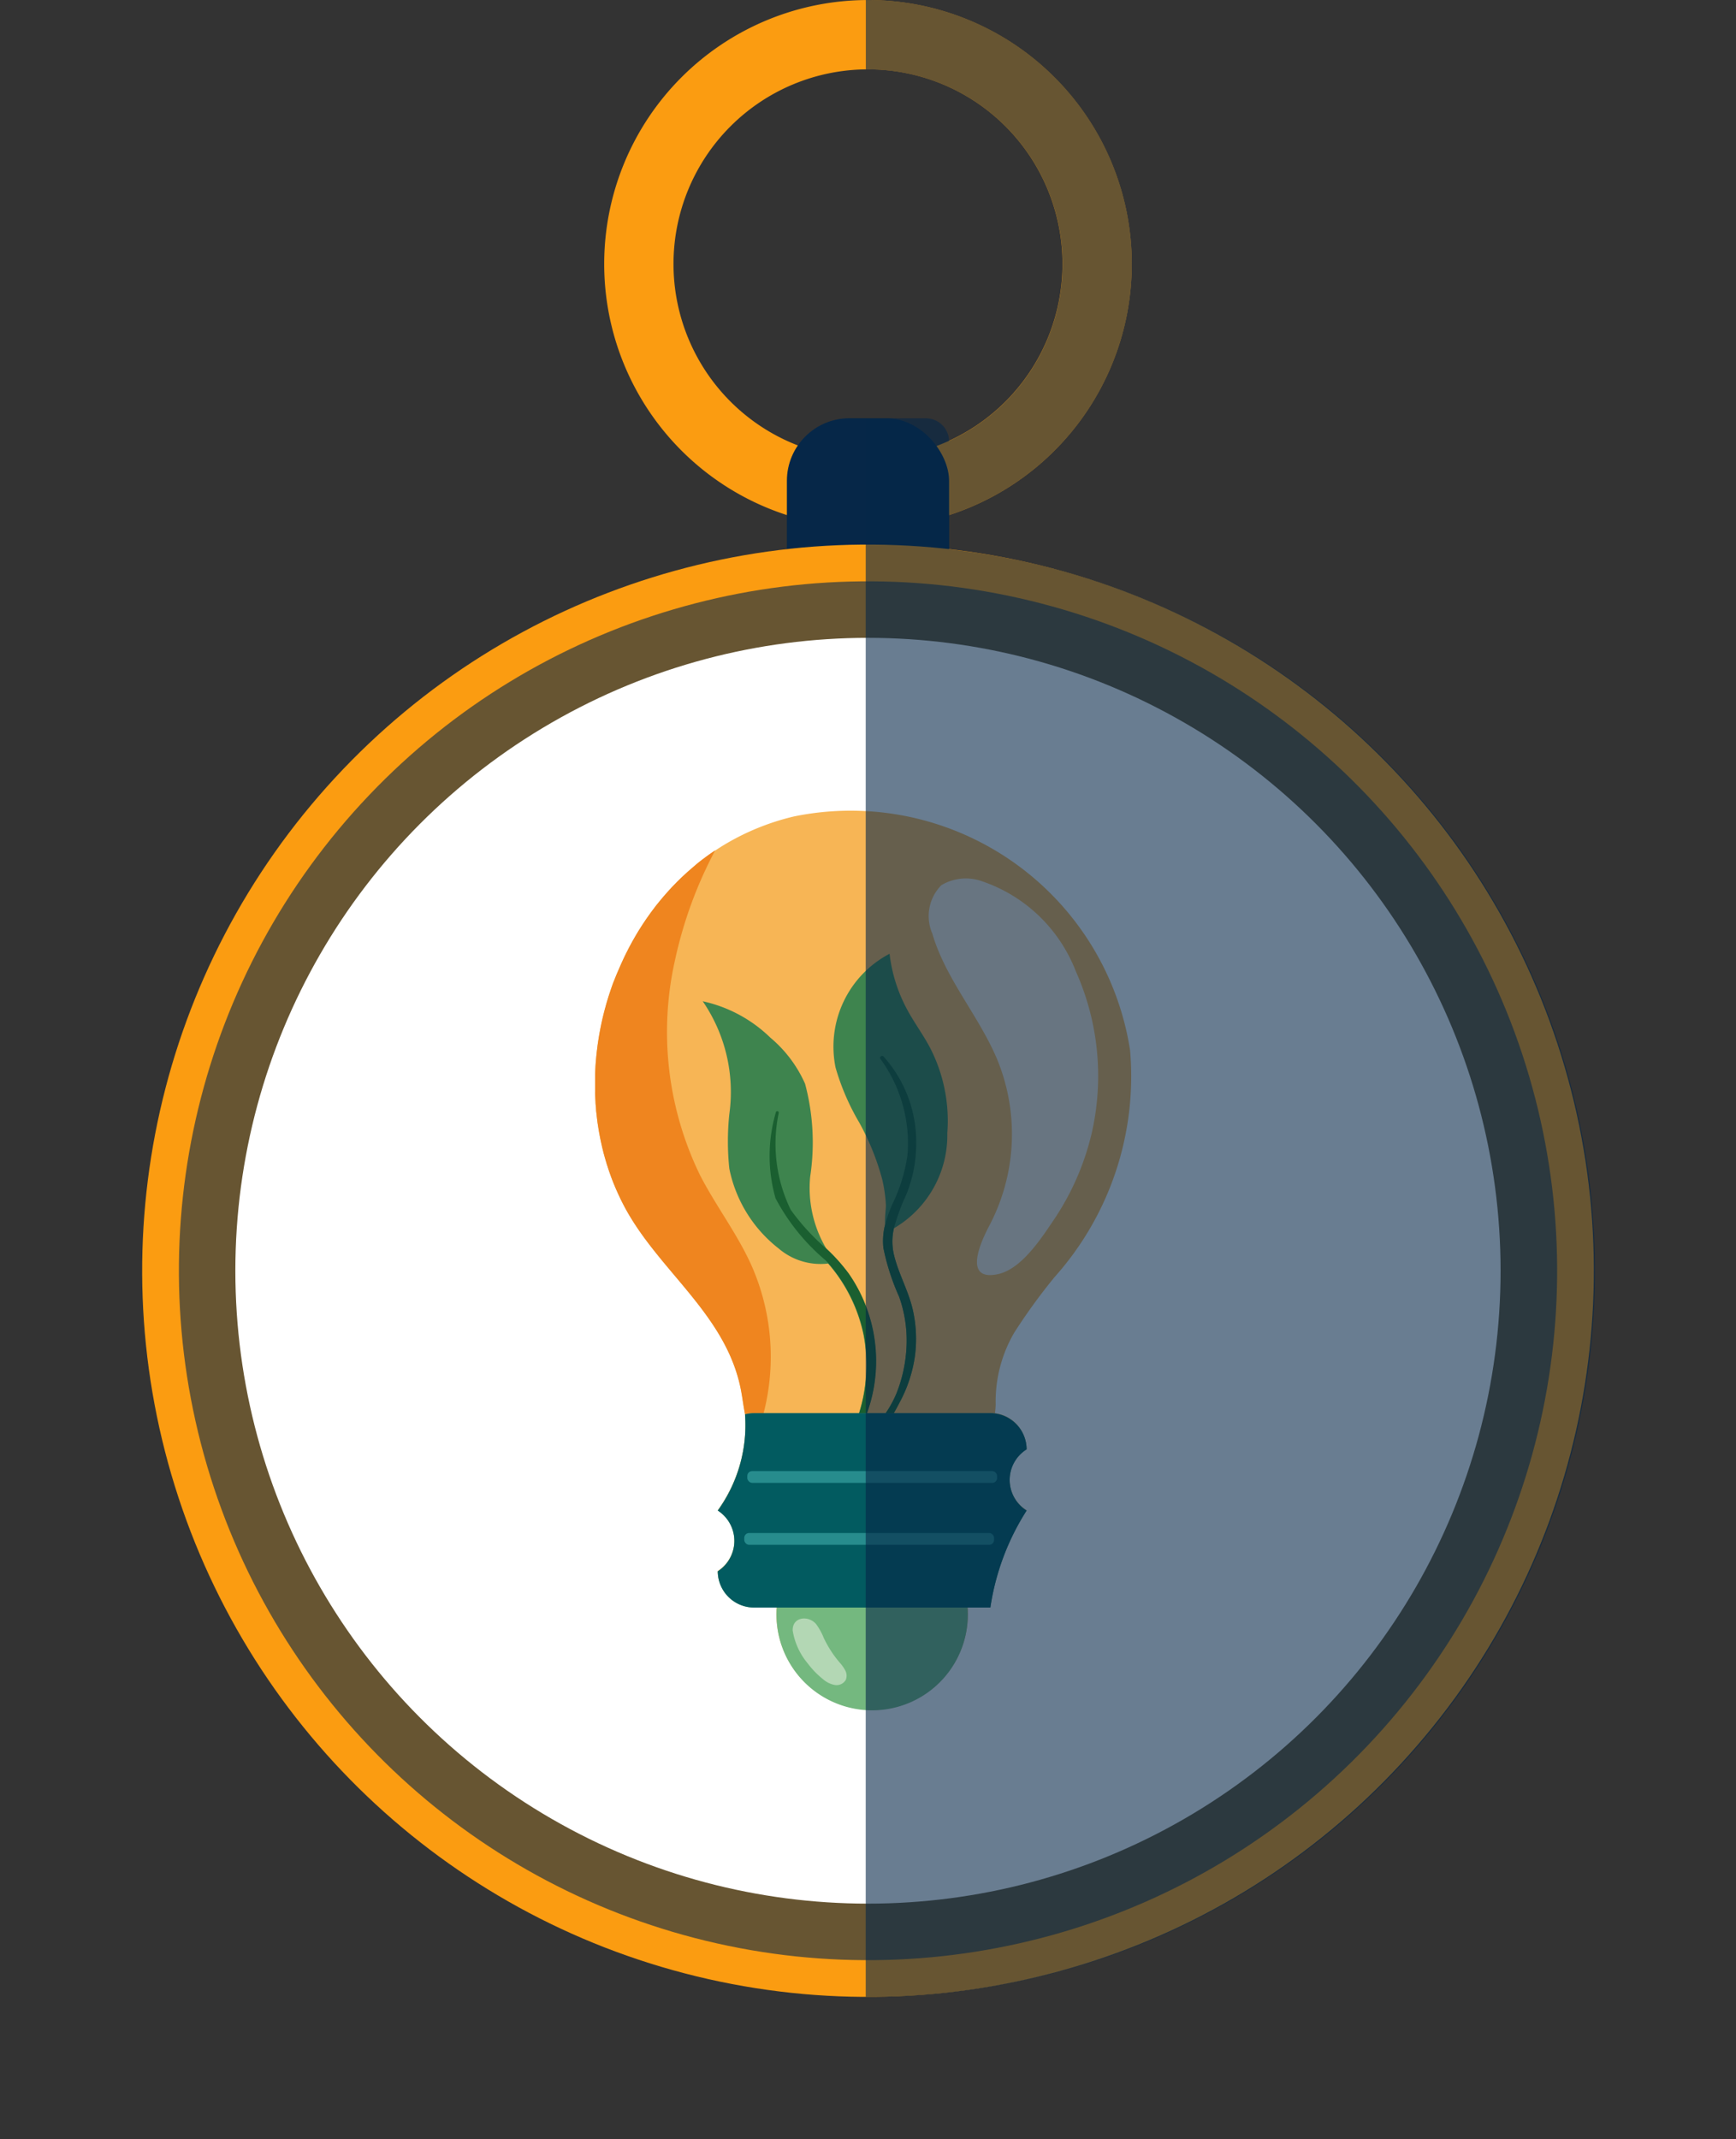
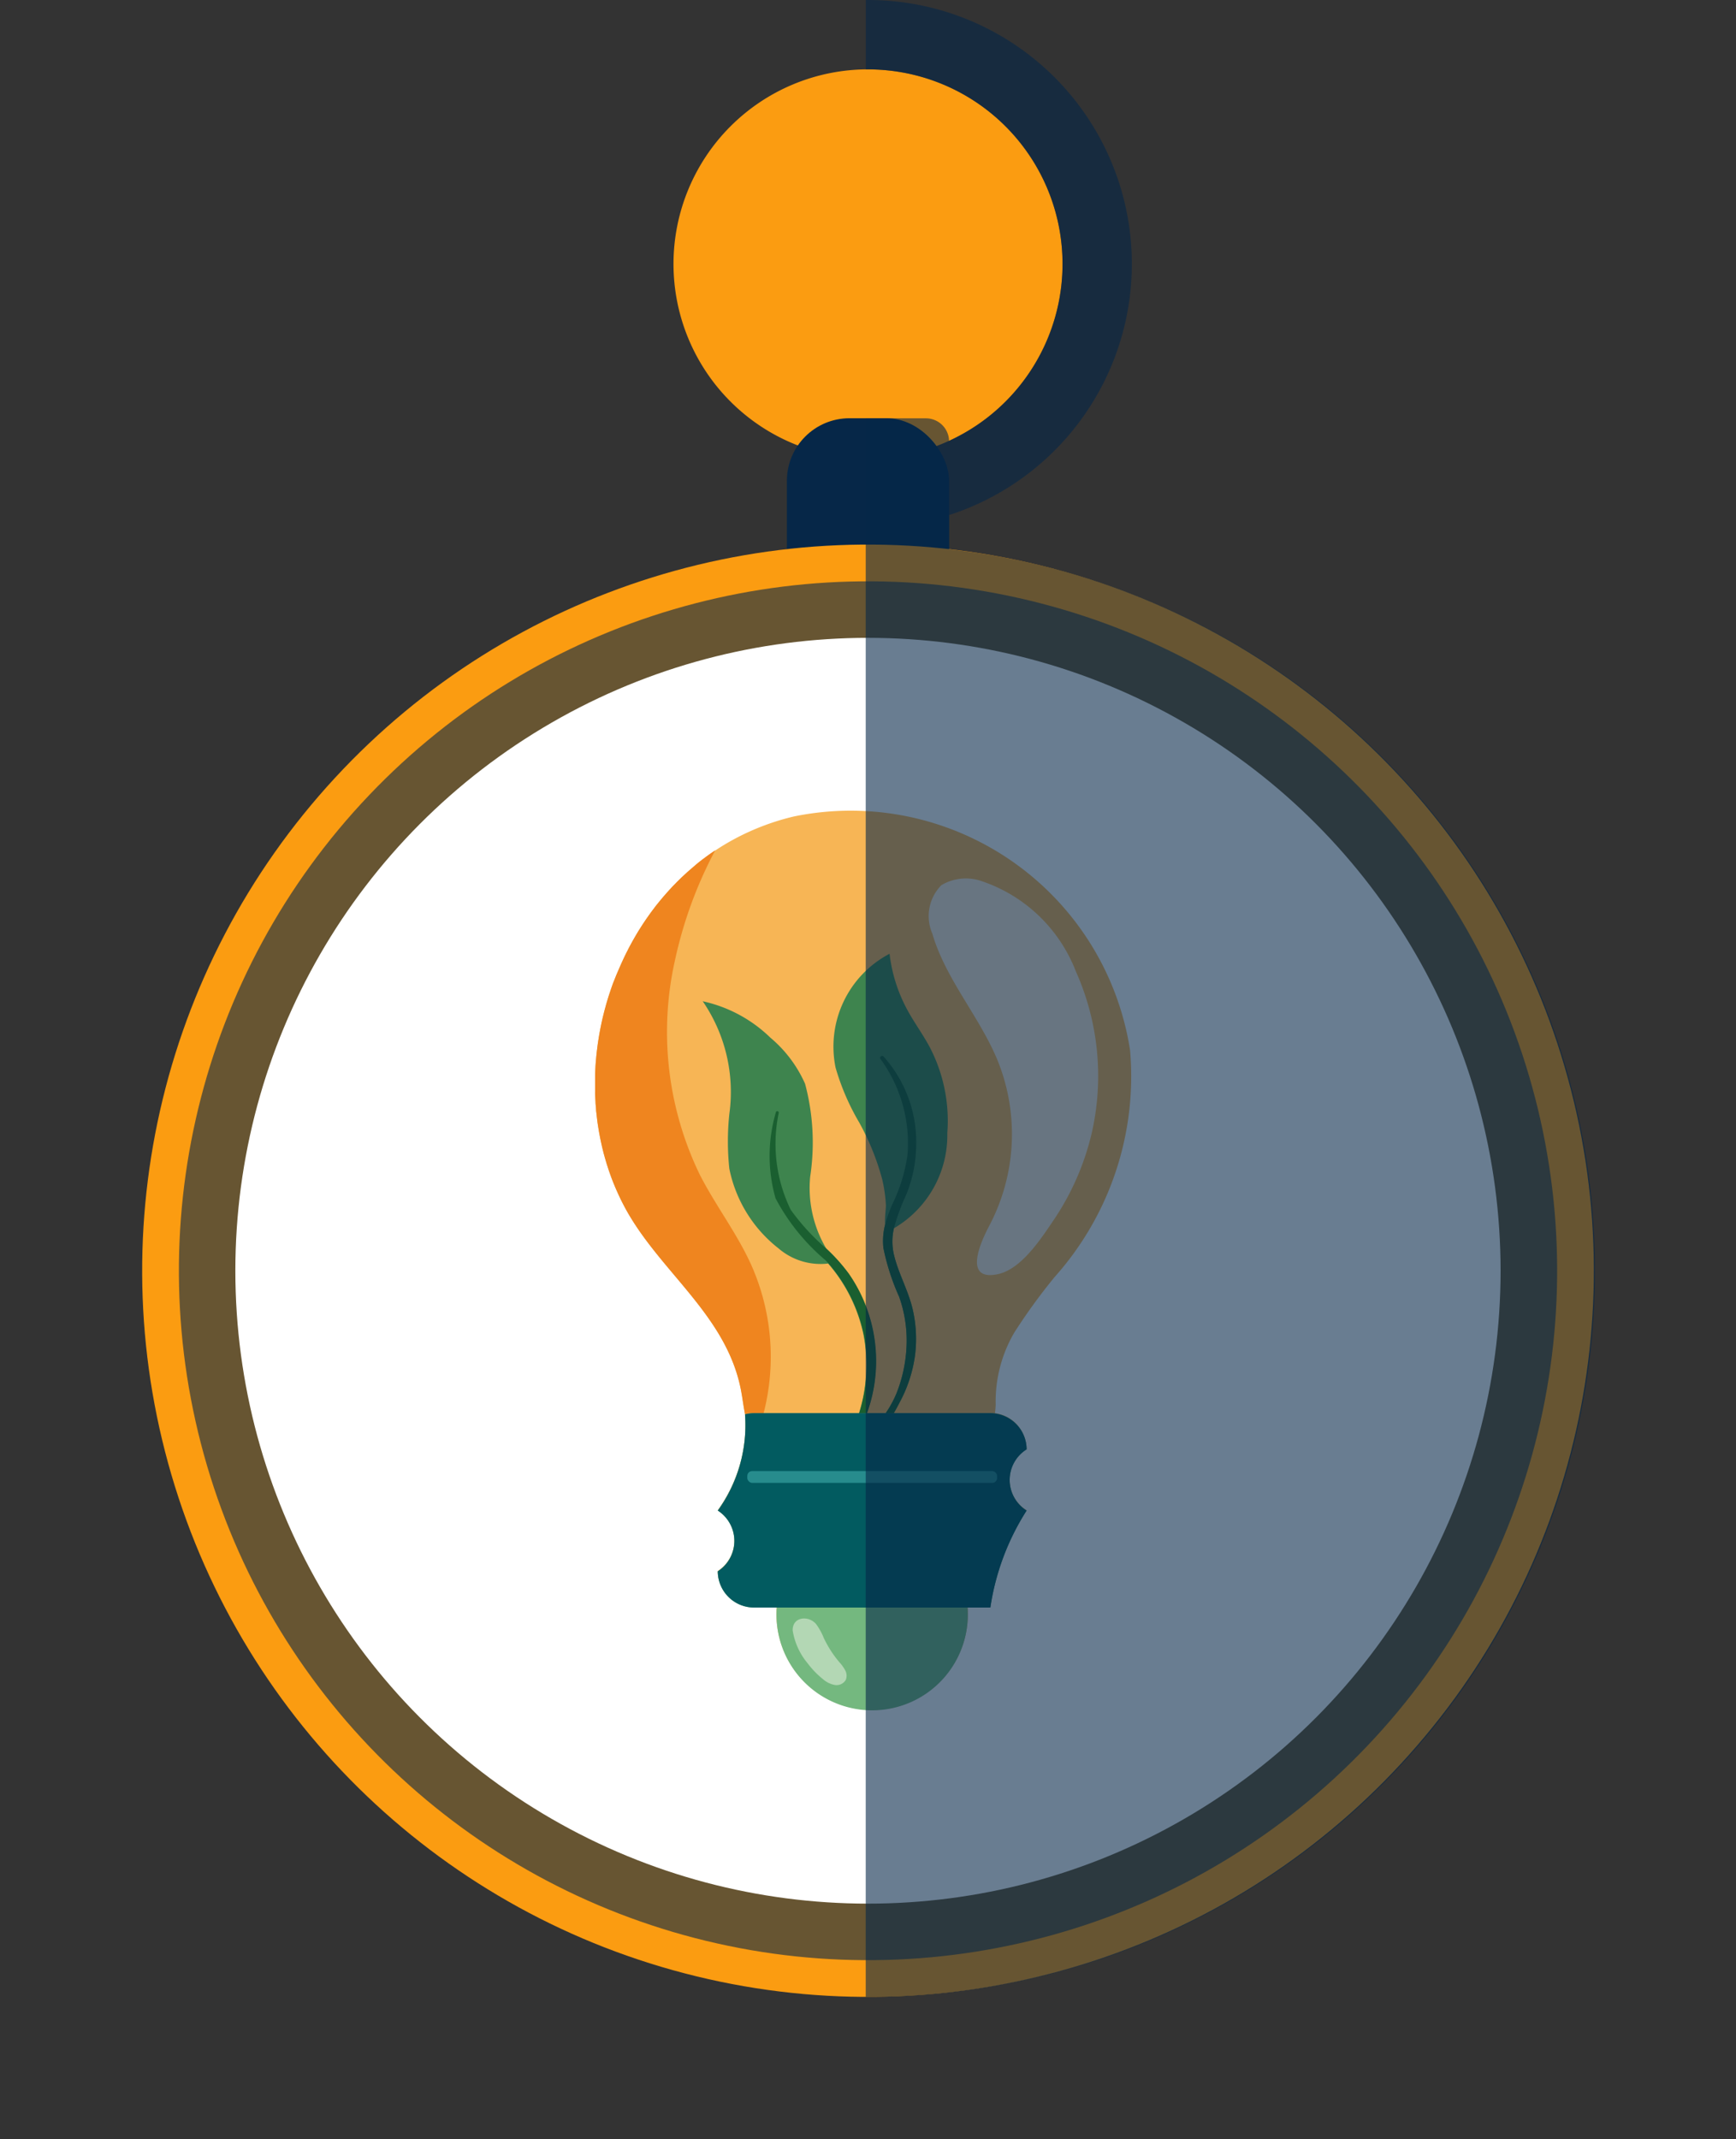
<svg xmlns="http://www.w3.org/2000/svg" width="60.042" height="73.952" viewBox="0 0 60.042 73.952">
  <rect x="0" y="0" width="60.042" height="73.952" fill="#333333" stroke="none" />
  <g id="Group_50" data-name="Group 50" transform="translate(-543.068 -3341.299)">
    <g id="Group_49" data-name="Group 49" transform="translate(86 -59)">
-       <path id="Path_67" data-name="Path 67" d="M487.089,3400.3a9.124,9.124,0,1,0,9.124,9.124A9.124,9.124,0,0,0,487.089,3400.3Zm0,15.851a6.727,6.727,0,1,1,6.727-6.727A6.727,6.727,0,0,1,487.089,3416.15Z" fill="#fb9c11" />
+       <path id="Path_67" data-name="Path 67" d="M487.089,3400.3A9.124,9.124,0,0,0,487.089,3400.3Zm0,15.851a6.727,6.727,0,1,1,6.727-6.727A6.727,6.727,0,0,1,487.089,3416.15Z" fill="#fb9c11" />
      <rect id="Rectangle_16" data-name="Rectangle 16" width="5.609" height="8.737" rx="2.164" transform="translate(484.284 3414.758)" fill="#062748" />
      <circle id="Ellipse_25" data-name="Ellipse 25" cx="25.104" cy="25.104" r="25.104" transform="translate(457.068 3463.181) rotate(-77.262)" fill="#fb9c11" />
      <circle id="Ellipse_26" data-name="Ellipse 26" cx="23.834" cy="23.834" r="23.834" transform="translate(458.32 3461.792) rotate(-76.401)" fill="#062748" opacity="0.6" style="mix-blend-mode: overlay;isolation: isolate" />
      <circle id="Ellipse_27" data-name="Ellipse 27" cx="21.88" cy="21.88" r="21.88" transform="translate(465.208 3422.35)" fill="#fff" />
      <g id="Group_48" data-name="Group 48">
        <path id="Path_68" data-name="Path 68" d="M492.15,3446.365a20.282,20.282,0,0,1,1.392-1.916,10.408,10.408,0,0,0,2.611-7.842,9.776,9.776,0,0,0-11.622-8.083,8.467,8.467,0,0,0-2.045.771c-.235.126-.463.262-.682.408q-.111.074-.219.15l-.062.045-.163.121-.055.042c-.069.054-.138.109-.2.165l-.033.028c-.057.047-.114.1-.169.145l-.059.052c-.052.047-.1.094-.155.142l-.042.039c-.063.061-.125.122-.187.184l-.043.045c-.048.049-.1.1-.143.149l-.052.057c-.053.058-.105.116-.156.175l-.02.023c-.058.066-.114.134-.169.2l-.046.057c-.042.052-.083.1-.124.158l-.045.059c-.053.07-.105.141-.155.212l-.013.018q-.071.1-.138.2l-.043.064c-.037.057-.074.114-.11.172l-.036.056c-.046.075-.091.15-.135.226l-.026.046c-.036.062-.071.124-.105.187l-.038.07c-.035.064-.068.129-.1.194l-.023.043c-.039.079-.078.158-.115.238l-.028.061c-.029.062-.057.124-.084.187l-.031.071c-.033.077-.066.154-.1.232l-.005.013c-.033.082-.064.165-.1.248l-.026.071c-.022.064-.045.128-.066.192l-.023.068c-.028.084-.055.168-.08.253l-.011.035q-.033.109-.063.222l-.021.076c-.018.067-.035.135-.051.2l-.015.059c-.02.086-.04.172-.058.258l-.012.059c-.014.069-.027.137-.04.206l-.014.078c-.013.075-.025.15-.037.225l-.006.039c-.013.087-.025.175-.035.262l-.009.071c-.007.067-.015.135-.021.2l-.007.075c-.008.089-.015.177-.02.265v.009c-.006.085-.009.171-.012.256l0,.077c0,.068,0,.136,0,.2v.047c0,.007,0,.015,0,.022,0,.084,0,.167,0,.25v.013c0,.079.006.157.01.236l.005.078c0,.058.007.116.012.174l.007.085c0,.061.011.121.018.182l.007.068c.009.083.02.165.031.247l.007.043c.01.068.021.135.032.2l.014.081c.011.056.021.113.032.169l.017.082c.013.063.027.126.041.188l.013.057q.029.12.06.24l.017.059c.016.061.034.121.052.182l.024.081c.017.055.035.109.053.164l.025.078c.023.067.047.133.071.2l.013.036c.029.078.059.155.091.232l.027.066c.023.055.047.111.072.166l.035.078c.024.054.049.107.074.16l.034.071c.037.075.075.149.114.223,1.185,2.237,3.517,3.722,4.033,6.332.056.283.089.574.145.857a5.032,5.032,0,0,1-.942,3.327,1.248,1.248,0,0,1,0,2.1,1.257,1.257,0,0,0,1.253,1.253h.786a3.309,3.309,0,1,0,6.6,0h.786a8.564,8.564,0,0,1,1.253-3.351,1.247,1.247,0,0,1,0-2.115,1.257,1.257,0,0,0-1.092-1.241c.013-.095.021-.193.025-.293A4.729,4.729,0,0,1,492.15,3446.365Z" fill="#f7b555" />
        <path id="Path_69" data-name="Path 69" d="M492.575,3452.521a1.247,1.247,0,0,1,0-2.115,1.257,1.257,0,0,0-1.092-1.241,1.194,1.194,0,0,0-.161-.012h-8.176a1.228,1.228,0,0,0-.311.041,5.032,5.032,0,0,1-.942,3.327,1.248,1.248,0,0,1,0,2.1,1.257,1.257,0,0,0,1.253,1.253h.786a3.309,3.309,0,1,0,6.6,0h.786a8.564,8.564,0,0,1,1.253-3.351Z" fill="#74b87f" />
        <g id="Group_47" data-name="Group 47">
          <path id="Path_70" data-name="Path 70" d="M489.214,3436.481c-.237-.438-.534-.841-.771-1.28a5.351,5.351,0,0,1-.608-1.929,3.625,3.625,0,0,0-1.868,3.934,8.2,8.2,0,0,0,.819,1.9,8.732,8.732,0,0,1,.794,1.963,5.016,5.016,0,0,1,.128.888c.006.1-.047.45-.027.679a2.235,2.235,0,0,0-.059.81,7.916,7.916,0,0,0,.544,1.684,4.505,4.505,0,0,1,.258,1.655,4.981,4.981,0,0,1-.349,1.682,3.765,3.765,0,0,1-.375.688h.28c.078-.133.148-.265.209-.384a4.752,4.752,0,0,0,.523-1.591,4.53,4.53,0,0,0-.076-1.608c-.15-.653-.495-1.242-.65-1.894a2.008,2.008,0,0,1,0-.916,3.729,3.729,0,0,0,1.846-3.295A5.5,5.5,0,0,0,489.214,3436.481Z" fill="#3e844e" />
          <path id="Path_71" data-name="Path 71" d="M485.645,3443.463a4.1,4.1,0,0,1-.556-2.483,7.876,7.876,0,0,0-.176-3.212,4.4,4.4,0,0,0-1.2-1.595,4.829,4.829,0,0,0-2.34-1.259,5.544,5.544,0,0,1,.92,3.9,8.94,8.94,0,0,0,0,1.886,4.651,4.651,0,0,0,1.7,2.756,2.231,2.231,0,0,0,1.717.525,5.443,5.443,0,0,1,1.225,2.47,5.554,5.554,0,0,1-.158,2.706h.271a5.3,5.3,0,0,0-.626-4.817A6.076,6.076,0,0,0,485.645,3443.463Z" fill="#3e844e" />
        </g>
        <path id="Path_72" data-name="Path 72" d="M477.649,3438.077c0,.079.006.157.01.236l.005.078c0,.058.007.116.012.174l.007.085c0,.061.011.121.018.182l.007.068c.009.083.02.165.031.247l.007.043c.01.068.021.135.032.2l.014.081c.011.056.021.113.032.169l.017.082c.013.063.027.126.041.188l.013.057q.029.12.06.24l.017.059c.016.061.034.121.052.182l.024.081c.017.055.035.109.053.164l.025.078c.023.067.047.133.071.2l.013.036c.029.078.059.155.091.232l.027.066c.023.055.047.111.072.166l.035.078c.024.054.049.107.074.16l.034.071c.037.075.075.149.114.223,1.185,2.237,3.517,3.722,4.033,6.332.056.283.089.574.145.857a1.228,1.228,0,0,1,.311-.041h.333a7.8,7.8,0,0,0-.433-5.133c-.492-1.086-1.23-2.044-1.773-3.106a11.3,11.3,0,0,1-.86-7.416,14.654,14.654,0,0,1,1.391-3.8q-.111.074-.219.15l-.062.045-.163.121-.055.042c-.069.054-.138.109-.2.165l-.033.028c-.057.047-.114.1-.169.145l-.059.052c-.052.047-.1.094-.155.142l-.042.039c-.063.061-.125.122-.187.184l-.043.045c-.048.049-.1.1-.143.149l-.052.057c-.053.058-.105.116-.156.175l-.02.023c-.058.066-.114.134-.169.2l-.046.057c-.042.052-.083.1-.124.158l-.045.059c-.053.07-.105.141-.155.212l-.013.018q-.071.1-.138.2l-.043.064c-.037.057-.074.114-.11.172l-.036.056c-.046.075-.091.15-.135.226l-.026.046c-.036.062-.071.124-.105.187l-.038.07c-.035.064-.068.129-.1.194l-.023.043c-.039.079-.078.158-.115.238l-.028.061c-.029.062-.057.124-.084.187l-.031.071c-.033.077-.066.154-.1.232l-.005.013c-.033.082-.064.165-.1.248l-.026.071c-.022.064-.045.128-.066.192l-.023.068c-.028.084-.055.168-.08.253l-.011.035q-.033.109-.063.222l-.021.076c-.018.067-.035.135-.051.2l-.015.059c-.02.086-.04.172-.058.258l-.012.059c-.014.069-.027.137-.04.206l-.014.078c-.013.075-.025.15-.037.225l-.006.039c-.013.087-.025.175-.035.262l-.009.071c-.007.067-.015.135-.021.2l-.007.075c-.008.089-.015.177-.02.265v.009c-.006.085-.009.171-.012.256l0,.077c0,.068,0,.136,0,.2v.047c0,.007,0,.015,0,.022,0,.084,0,.167,0,.25Z" fill="#ef851f" />
        <path id="Path_73" data-name="Path 73" d="M485,3457.8a3.01,3.01,0,0,0,.531.549.861.861,0,0,0,.4.2.371.371,0,0,0,.389-.173.387.387,0,0,0-.02-.333,1.417,1.417,0,0,0-.2-.278,3.848,3.848,0,0,1-.541-.84,2.171,2.171,0,0,0-.263-.477c-.258-.31-.824-.263-.812.218A2.34,2.34,0,0,0,485,3457.8Z" fill="#b3d7b4" />
        <path id="Path_74" data-name="Path 74" d="M491.569,3436.954a6.788,6.788,0,0,1-.284,5.717c-.256.485-.952,1.933.286,1.679.822-.168,1.506-1.236,1.915-1.836a9.077,9.077,0,0,0,1.333-3.01,8.858,8.858,0,0,0-.544-5.63,5.306,5.306,0,0,0-3.237-3.107,1.661,1.661,0,0,0-1.41.133,1.518,1.518,0,0,0-.314,1.675C489.769,3434.142,490.943,3435.44,491.569,3436.954Z" fill="#fcebd8" />
        <path id="Path_75" data-name="Path 75" d="M488.189,3448.769a4.752,4.752,0,0,0,.523-1.591,4.53,4.53,0,0,0-.076-1.608c-.15-.653-.495-1.242-.65-1.894a2.008,2.008,0,0,1,0-.916,7.126,7.126,0,0,1,.417-1.14,4.646,4.646,0,0,0,.352-1.69,4.435,4.435,0,0,0-1.129-3.107c-.052-.057-.154.019-.108.084a4.924,4.924,0,0,1,.936,3.323,5.708,5.708,0,0,1-.522,1.7,4.654,4.654,0,0,0-.251.706,2.235,2.235,0,0,0-.059.81,7.916,7.916,0,0,0,.544,1.684,4.505,4.505,0,0,1,.258,1.655,4.981,4.981,0,0,1-.349,1.682,3.765,3.765,0,0,1-.375.688h.28C488.058,3449.02,488.128,3448.888,488.189,3448.769Z" fill="#1a5f30" />
        <path id="Path_76" data-name="Path 76" d="M486.429,3444.336a6.076,6.076,0,0,0-.784-.873,7.71,7.71,0,0,1-1.228-1.339,5.2,5.2,0,0,1-.414-3.358c.006-.058-.091-.071-.1-.014a5.35,5.35,0,0,0-.013,2.971,7.206,7.206,0,0,0,1.736,2.15l.093.1a5.443,5.443,0,0,1,1.225,2.47,5.554,5.554,0,0,1-.158,2.706h.271A5.3,5.3,0,0,0,486.429,3444.336Z" fill="#1a5f30" />
        <path id="Path_77" data-name="Path 77" d="M492.575,3452.521a1.247,1.247,0,0,1,0-2.115,1.257,1.257,0,0,0-1.092-1.241,1.194,1.194,0,0,0-.161-.012h-8.176a1.228,1.228,0,0,0-.311.041,5.032,5.032,0,0,1-.942,3.327,1.248,1.248,0,0,1,0,2.1,1.257,1.257,0,0,0,1.253,1.253h8.176a8.564,8.564,0,0,1,1.253-3.351Z" fill="#025b60" />
        <rect id="Rectangle_17" data-name="Rectangle 17" width="8.64" height="0.407" rx="0.167" transform="translate(482.914 3451.156)" fill="#278c8d" />
-         <rect id="Rectangle_18" data-name="Rectangle 18" width="8.64" height="0.407" rx="0.167" transform="translate(482.809 3453.298)" fill="#278c8d" />
      </g>
      <path id="Path_78" data-name="Path 78" d="M489.893,3419.286v-1.18a9.124,9.124,0,0,0-2.8-17.807l-.079,0v2.4l.079,0a6.727,6.727,0,0,1,2.8,12.843.8.8,0,0,0-.8-.781H487.01v54.574l.079,0a25.1,25.1,0,0,0,2.8-50.048Z" fill="#062748" opacity="0.6" style="mix-blend-mode: overlay;isolation: isolate" />
    </g>
  </g>
</svg>